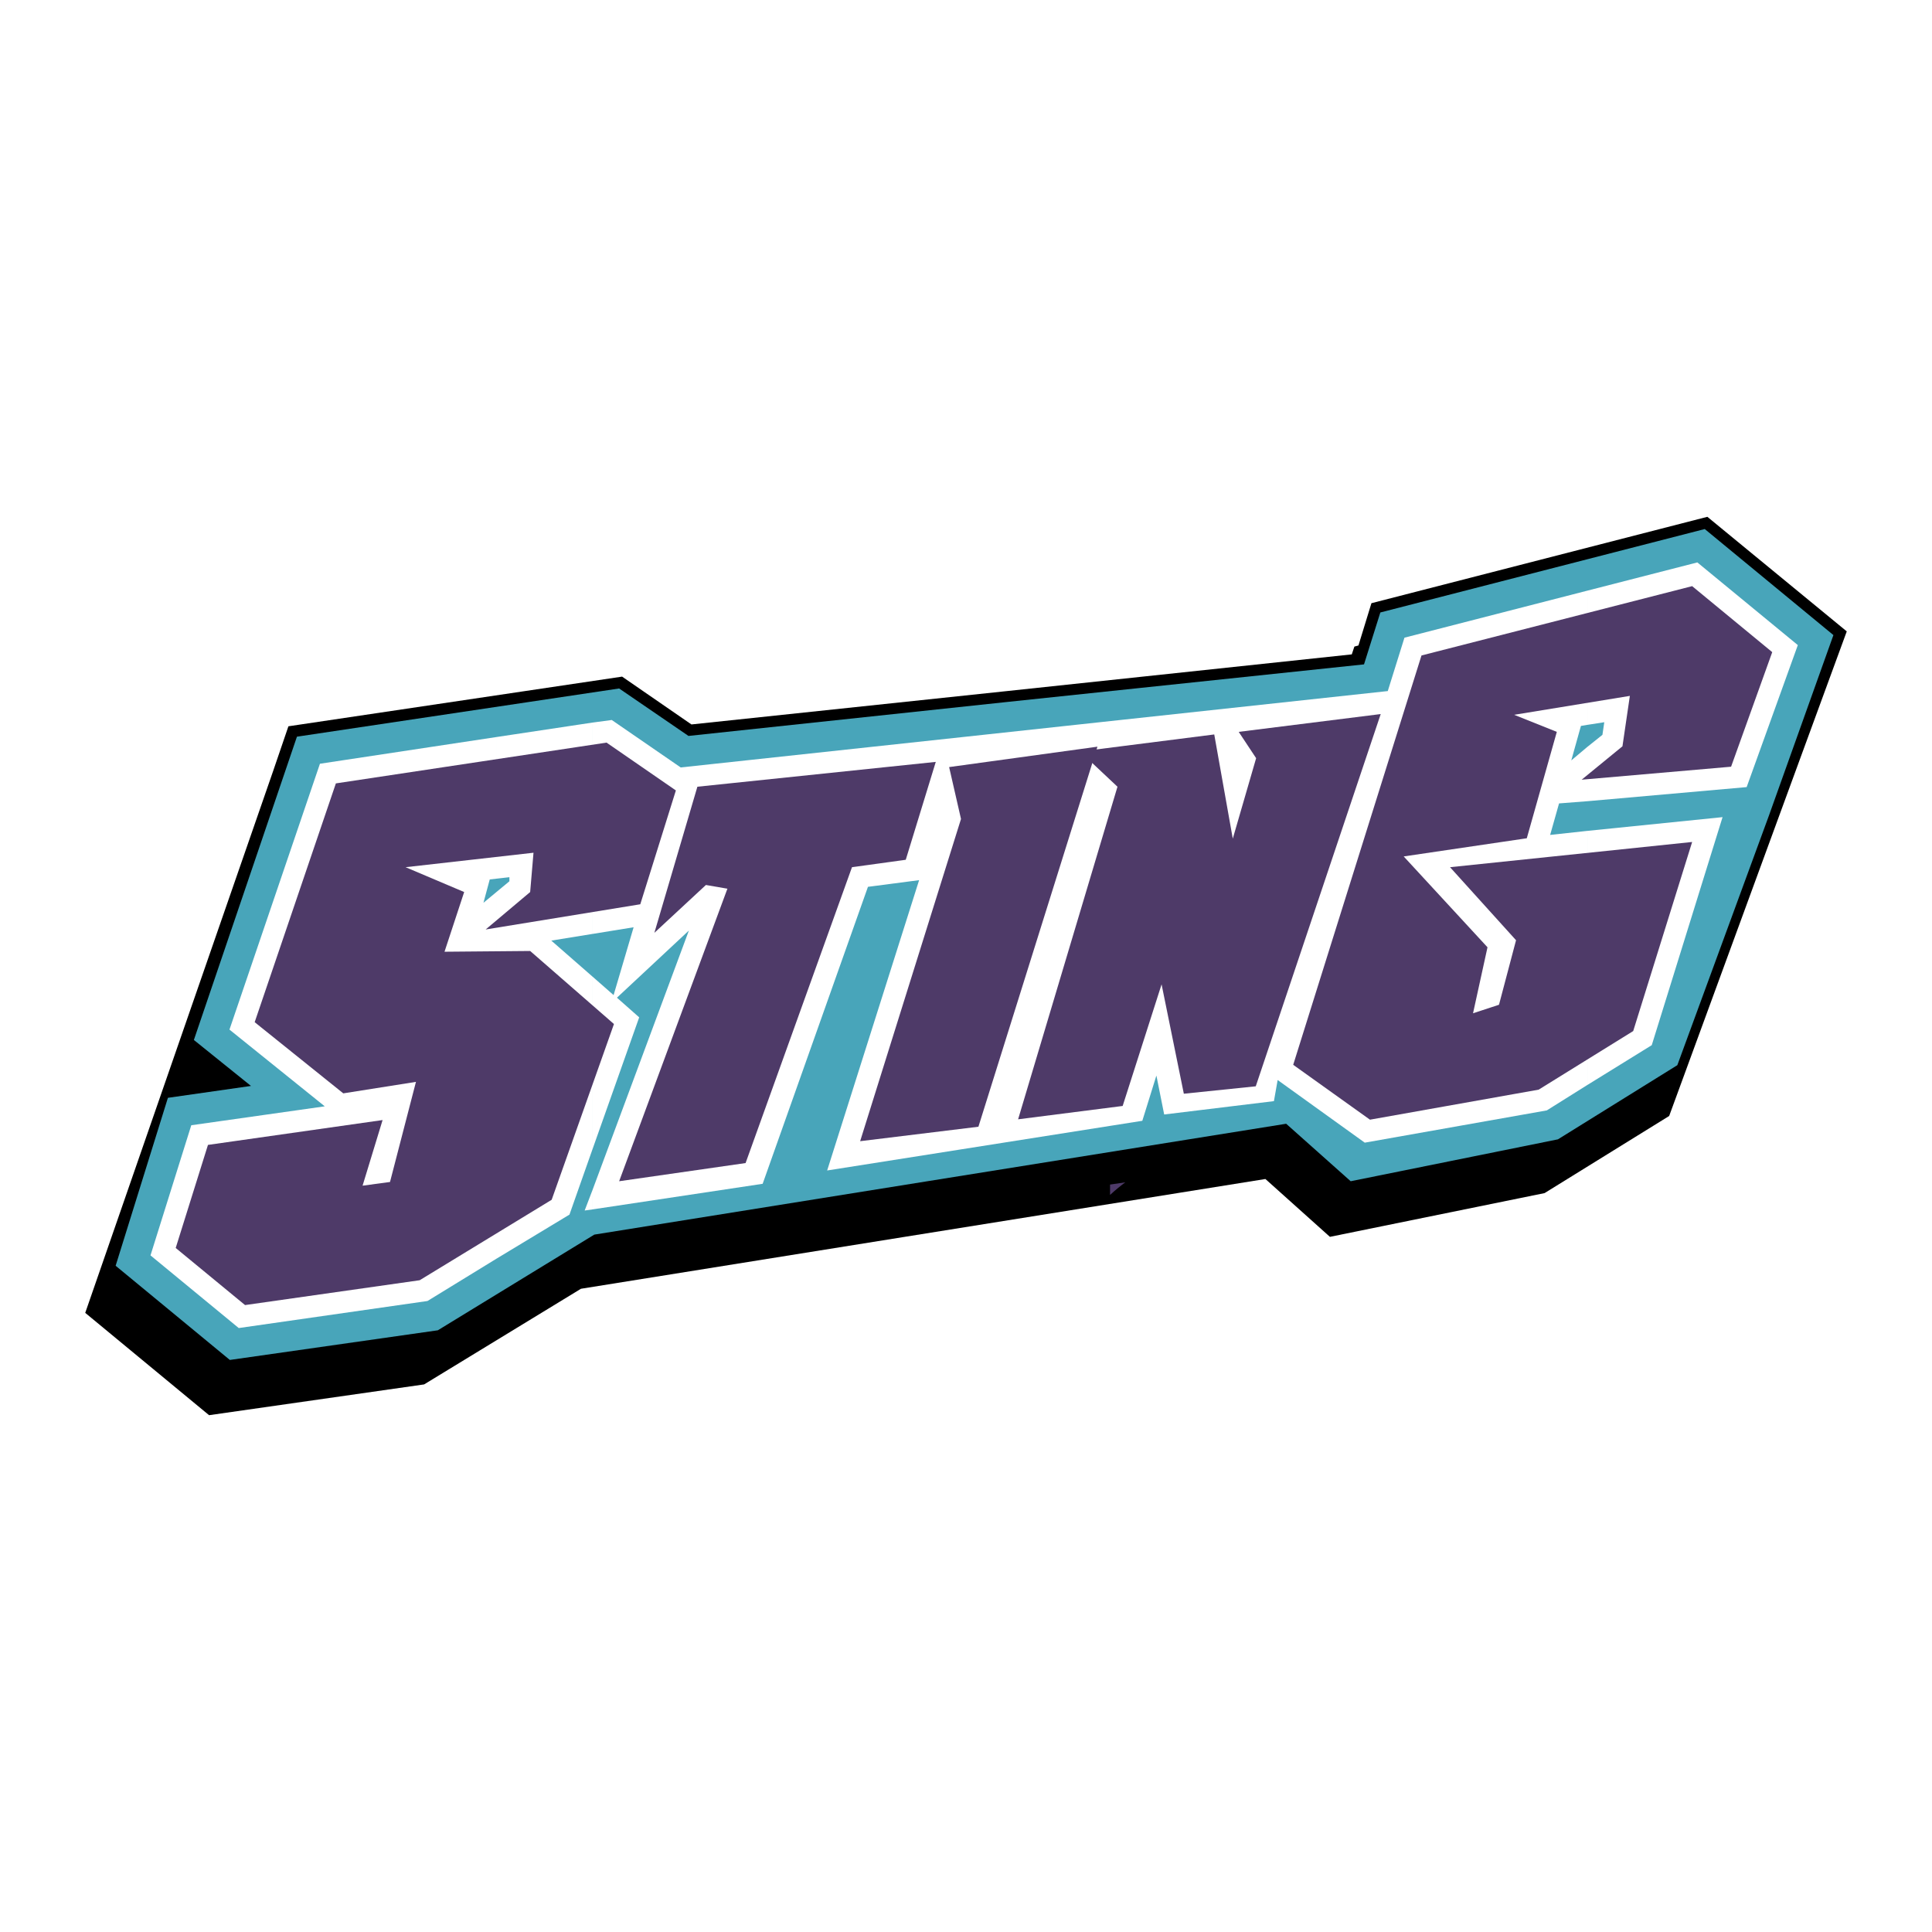
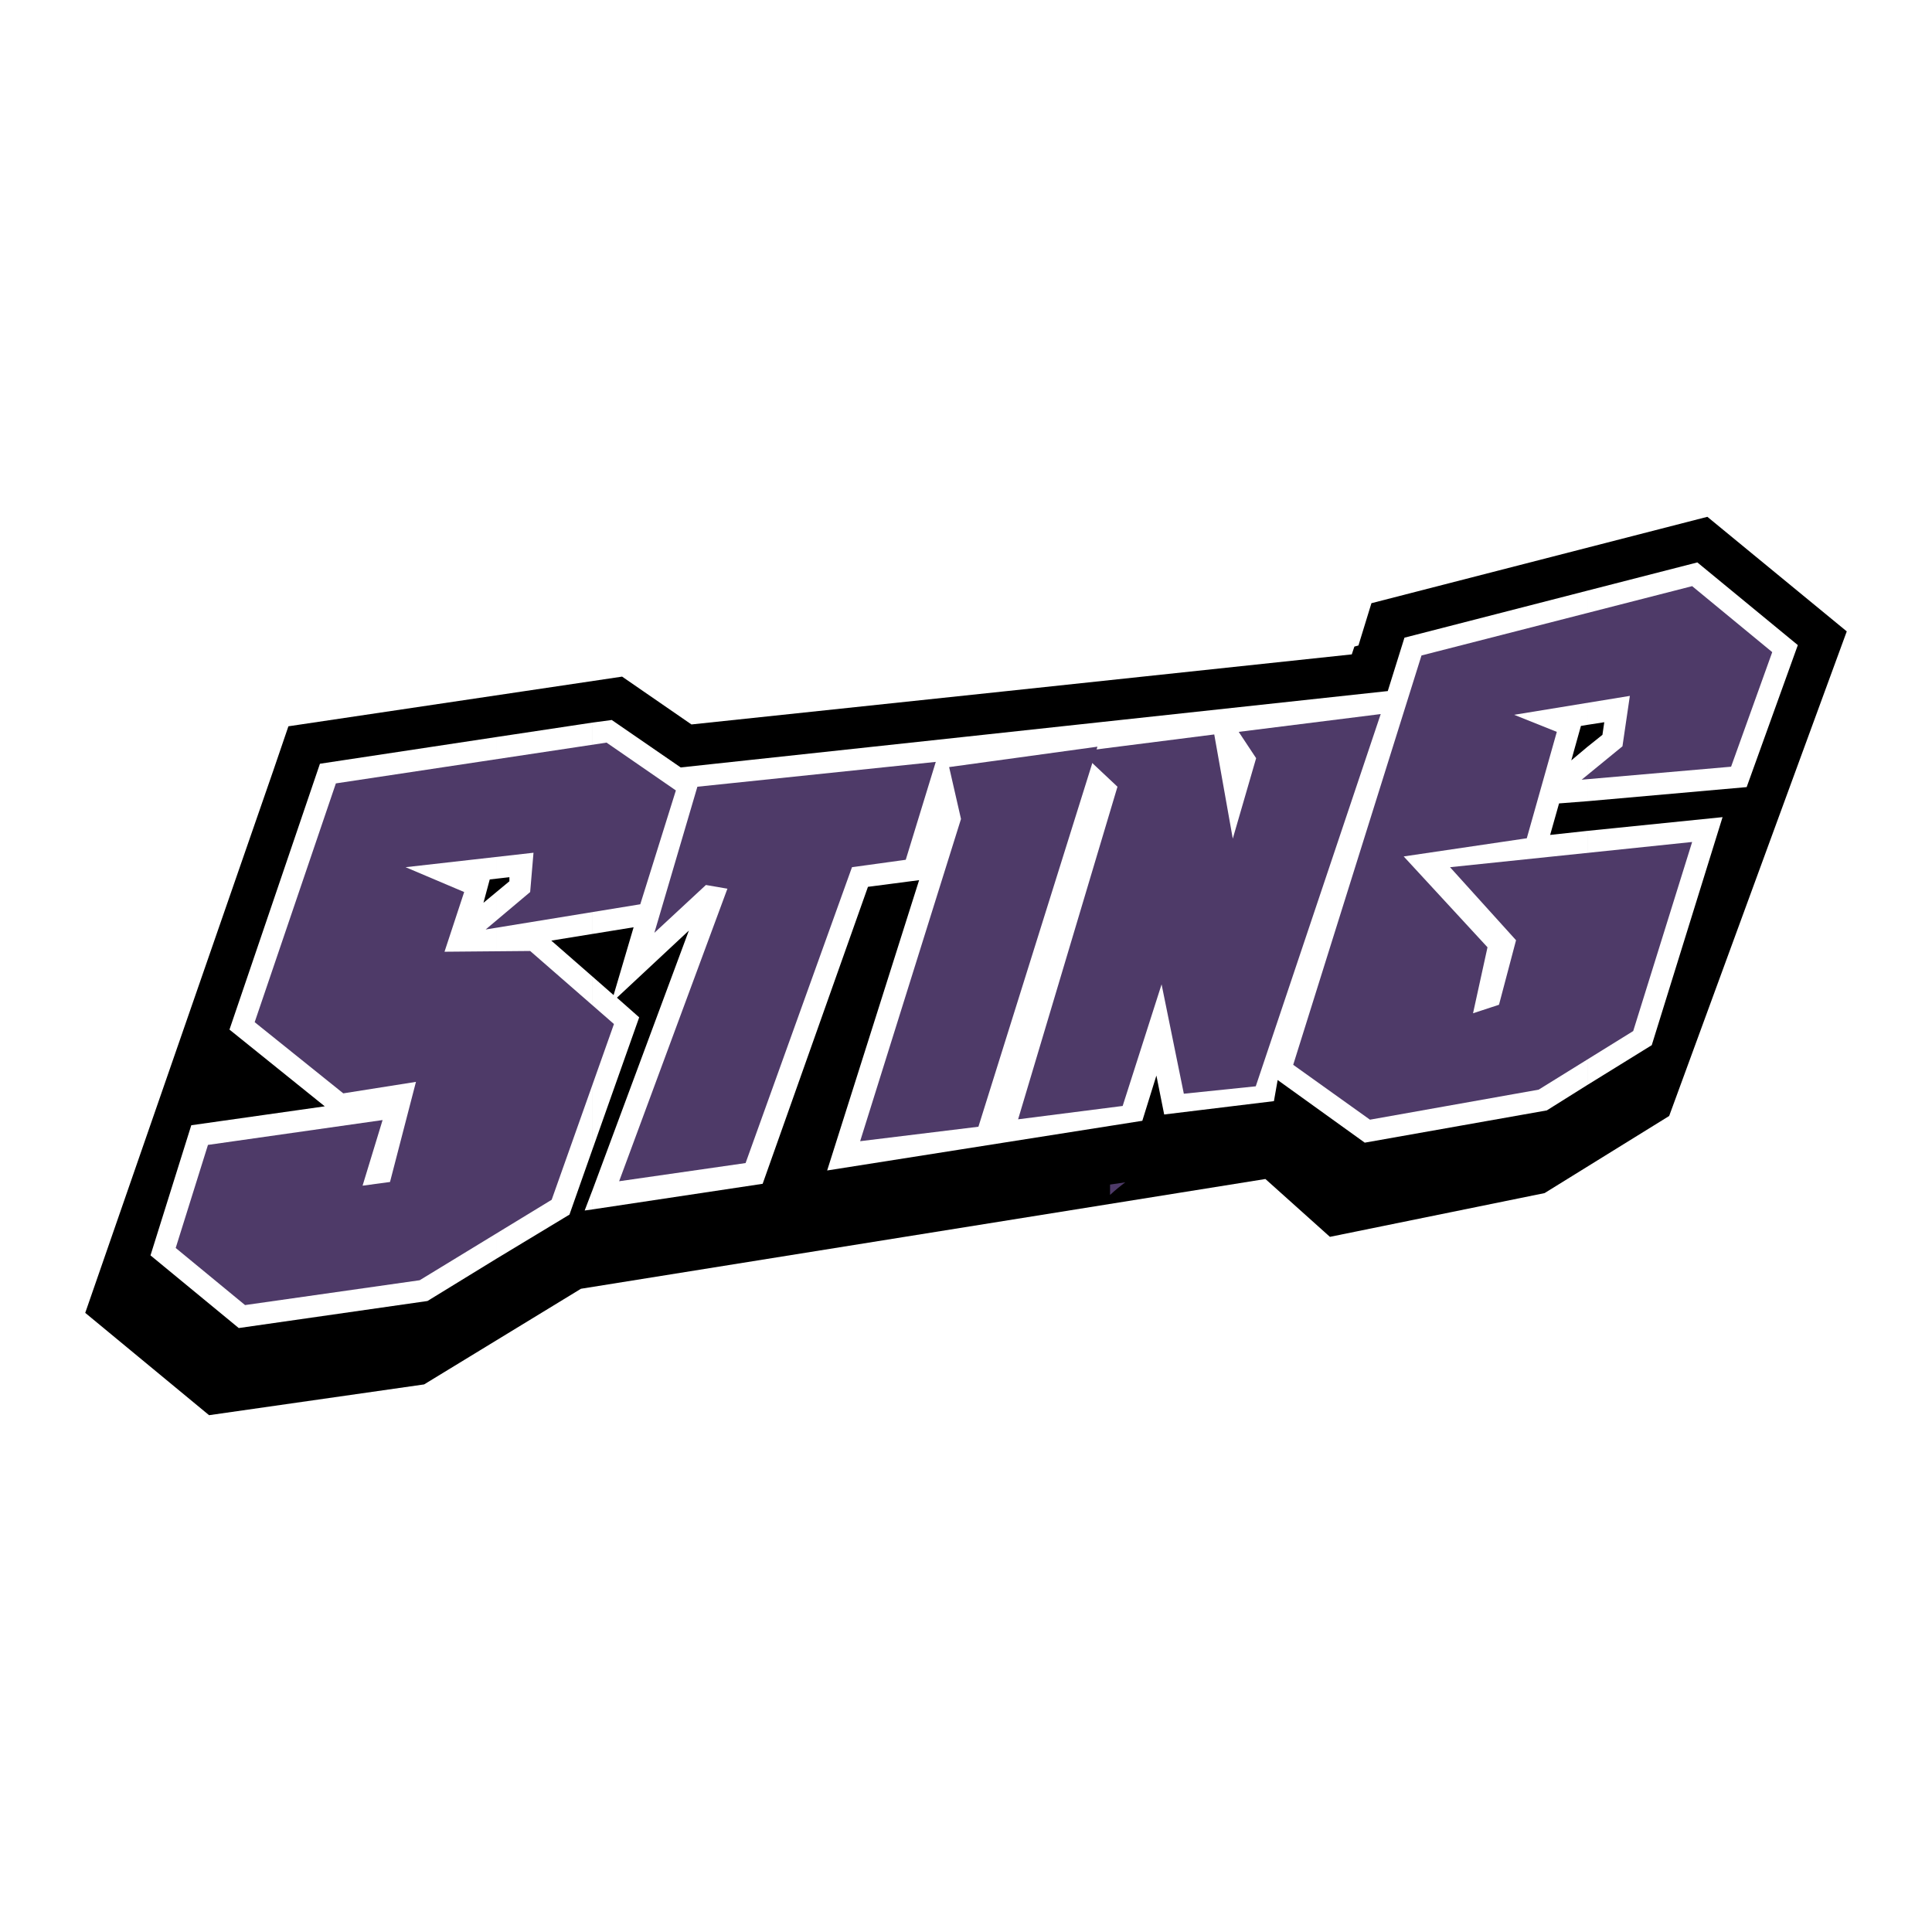
<svg xmlns="http://www.w3.org/2000/svg" width="2500" height="2500" viewBox="0 0 192.756 192.756">
  <g fill-rule="evenodd" clip-rule="evenodd">
-     <path fill="#fff" d="M0 0h192.756v192.756H0V0z" />
+     <path fill="#fff" d="M0 0v192.756H0V0z" />
    <path d="M118.332 66.1s8.139-.333 10.248-1.554l1.553 2.441-13.725 1.776 1.924-2.663z" fill="#fff" />
    <path d="M28.775 72.462l33.293-4.956 6.918 4.772 31.479-3.33 34.402-3.661.26-.778.406-.111 1.295-4.217 33.516-8.619 13.908 11.431-17.719 48.349-12.429 7.693-21.418 4.365-6.436-5.771-68.288 10.951-15.648 9.543-21.455 3.07-12.355-10.209 18.755-54.082 1.516-4.44z" />
-     <path fill="#48a5ba" d="M59.293 123.178l-15.61 9.545-20.752 2.959-11.394-9.397 5.216-16.756 8.287-1.185-5.697-4.586 10.283-30.259 32.146-4.81 6.918 4.735 31.923-3.403 35.475-3.736 1.629-5.179 32.367-8.323 12.836 10.58-6.436 18.014-9.136 24.896-11.912 7.399-20.678 4.18-6.438-5.735-69.027 11.061z" />
    <path d="M158.395 74.497l1.48-1.183.184-1.258-1.664.259V58.923l10.949-2.811 10.025 8.249-5.105 14.168-15.869 1.406v-5.438zm0 33.737v-25.34l13.465-1.368-7.064 22.75-6.401 3.958zm-.666-35.809l-.961 3.44 1.627-1.369v5.438l-2.848.222-.889 3.144 3.736-.407v25.34l-4.068 2.551-18.164 3.219-8.691-6.25-.371 2.107-10.949 1.332-.777-3.885-1.404 4.514-31.444 4.957L91.7 87.813l-5.104.666-10.506 29.629-16.979 2.555v-1.924l9.618-25.895-7.176 6.696 2.219 1.961-4.661 13.168V97.432l2.108 1.85 1.997-6.769-4.105.666V72.092l1.923-.259 6.88 4.735 28.484-3.07 42.061-4.55 1.664-5.327 18.273-4.698v13.391l-.667.111zm-98.62-.333v21.086l-4.106.666 4.106 3.588v17.238l-2.294 6.512-7.287 4.4V88.998l1.295-1.073v-.407l-1.295.148V73.535l9.581-1.443zm0 46.648l-.777 2.033.777-.109v-1.924zm-9.581-45.205v14.131l-.666.074-.628 2.331 1.294-1.073v36.584l-6.88 4.219-18.829 2.699-8.804-7.25 4.069-12.984 13.317-1.887-9.507-7.656 9.026-26.524 17.608-2.664z" fill="#fff" />
    <path fill="#4e3a68" d="M63.881 90.219l3.551-11.357-6.917-4.772-27.005 4.069-8.101 23.823 8.841 7.102 7.25-1.146-2.589 9.988-2.737.369 1.997-6.547-17.422 2.479-3.219 10.283 6.918 5.697 17.423-2.478 13.169-8.028 6.214-17.533-8.36-7.289-8.545.075 1.961-5.956-5.845-2.478 12.762-1.443-.333 3.921-4.439 3.736 15.426-2.515zM61.772 117.852l12.615-1.813L85.003 86.52l5.364-.74 2.996-9.766-23.785 2.478-4.291 14.575 5.141-4.772 2.146.37-10.802 29.187zM94.695 76.532l1.184 5.178-10.062 32.147 11.8-1.443 11.875-37.917-14.797 2.035z" />
    <path fill="#4e3a68" d="M101.576 111.674l10.432-1.332 3.883-12.133 2.22 10.912 7.176-.74 12.467-37.139-14.168 1.776 1.738 2.626-2.33 8.027-1.849-10.395-13.391 1.702 3.736 3.514-9.914 33.182zM141.822 65.397l-12.799 40.839 7.659 5.475 16.83-2.996 9.433-5.846 5.881-18.865-24.156 2.516 6.586 7.287-1.701 6.437-2.59.85 1.443-6.584-8.361-9.063 12.281-1.813 2.996-10.616-4.254-1.702 11.541-1.887-.738 5.03-4.07 3.331 14.908-1.295 4.105-11.431-7.99-6.584-27.004 6.917zM110.75 119.221v-1.037l1.516-.221c-.444.332-.961.74-1.516 1.258z" />
    <path fill="#fff" d="M67.802 61.661l-.851 2.552.851-.11v-2.442z" />
  </g>
</svg>